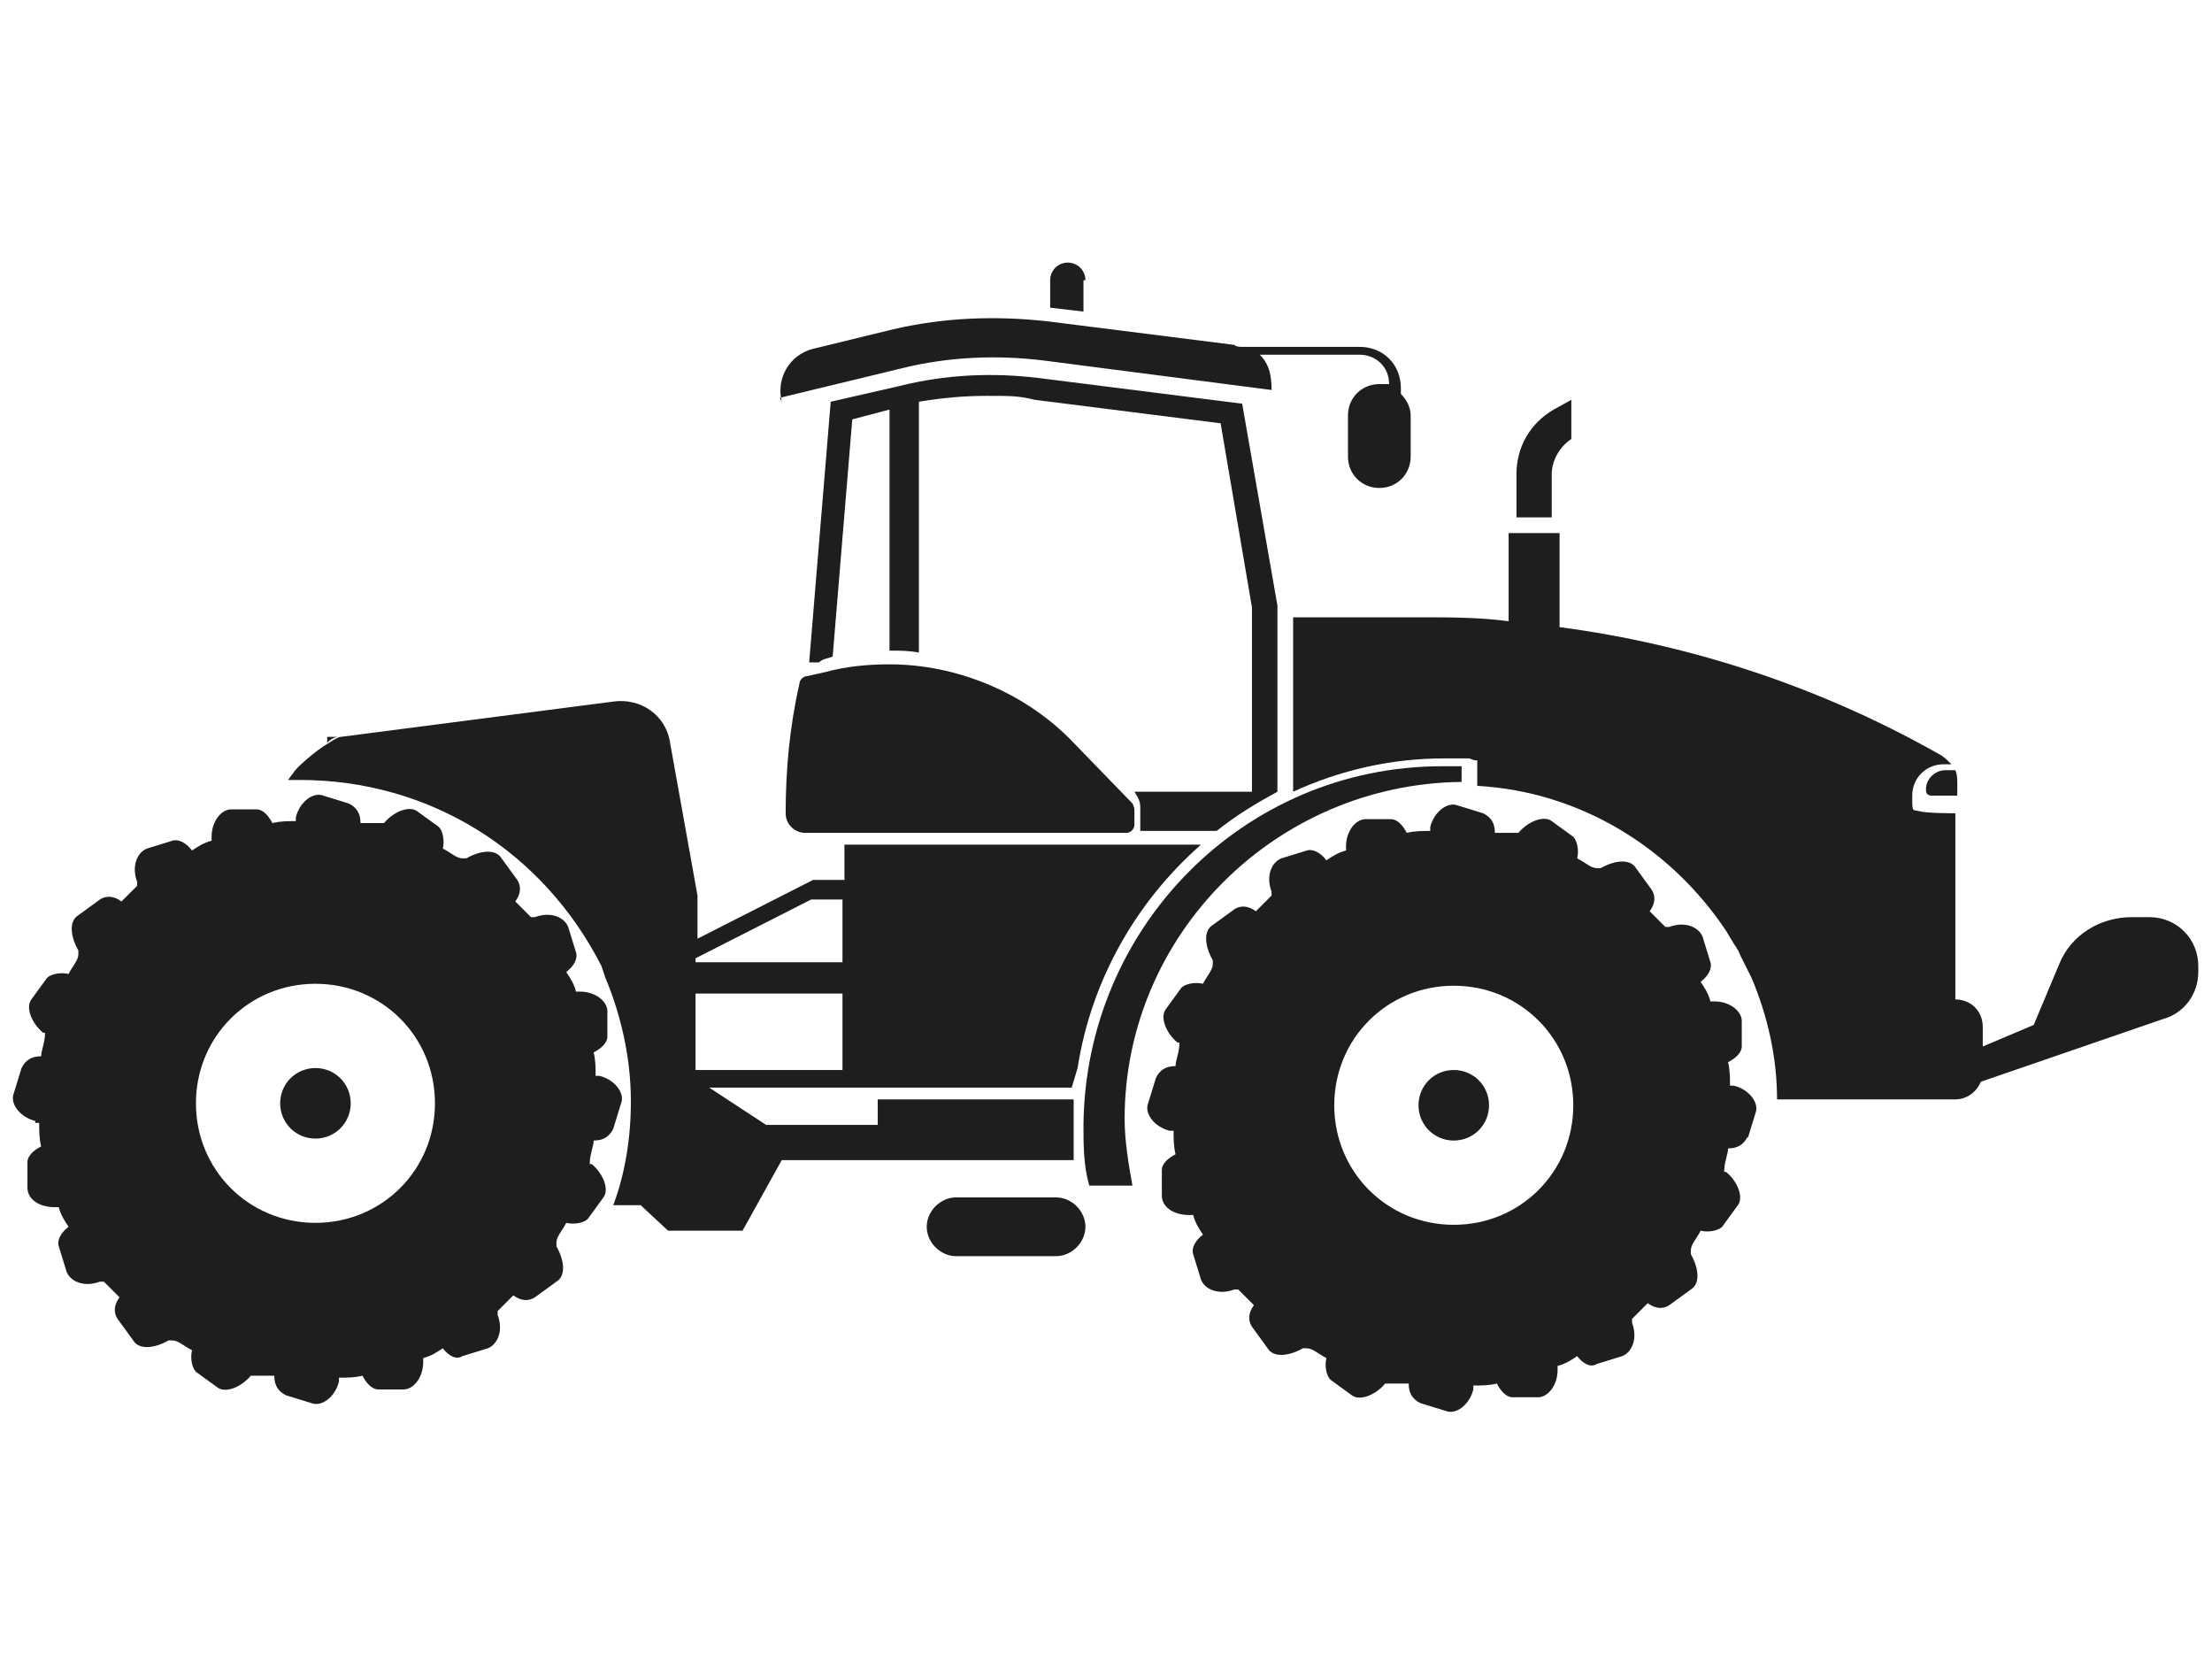
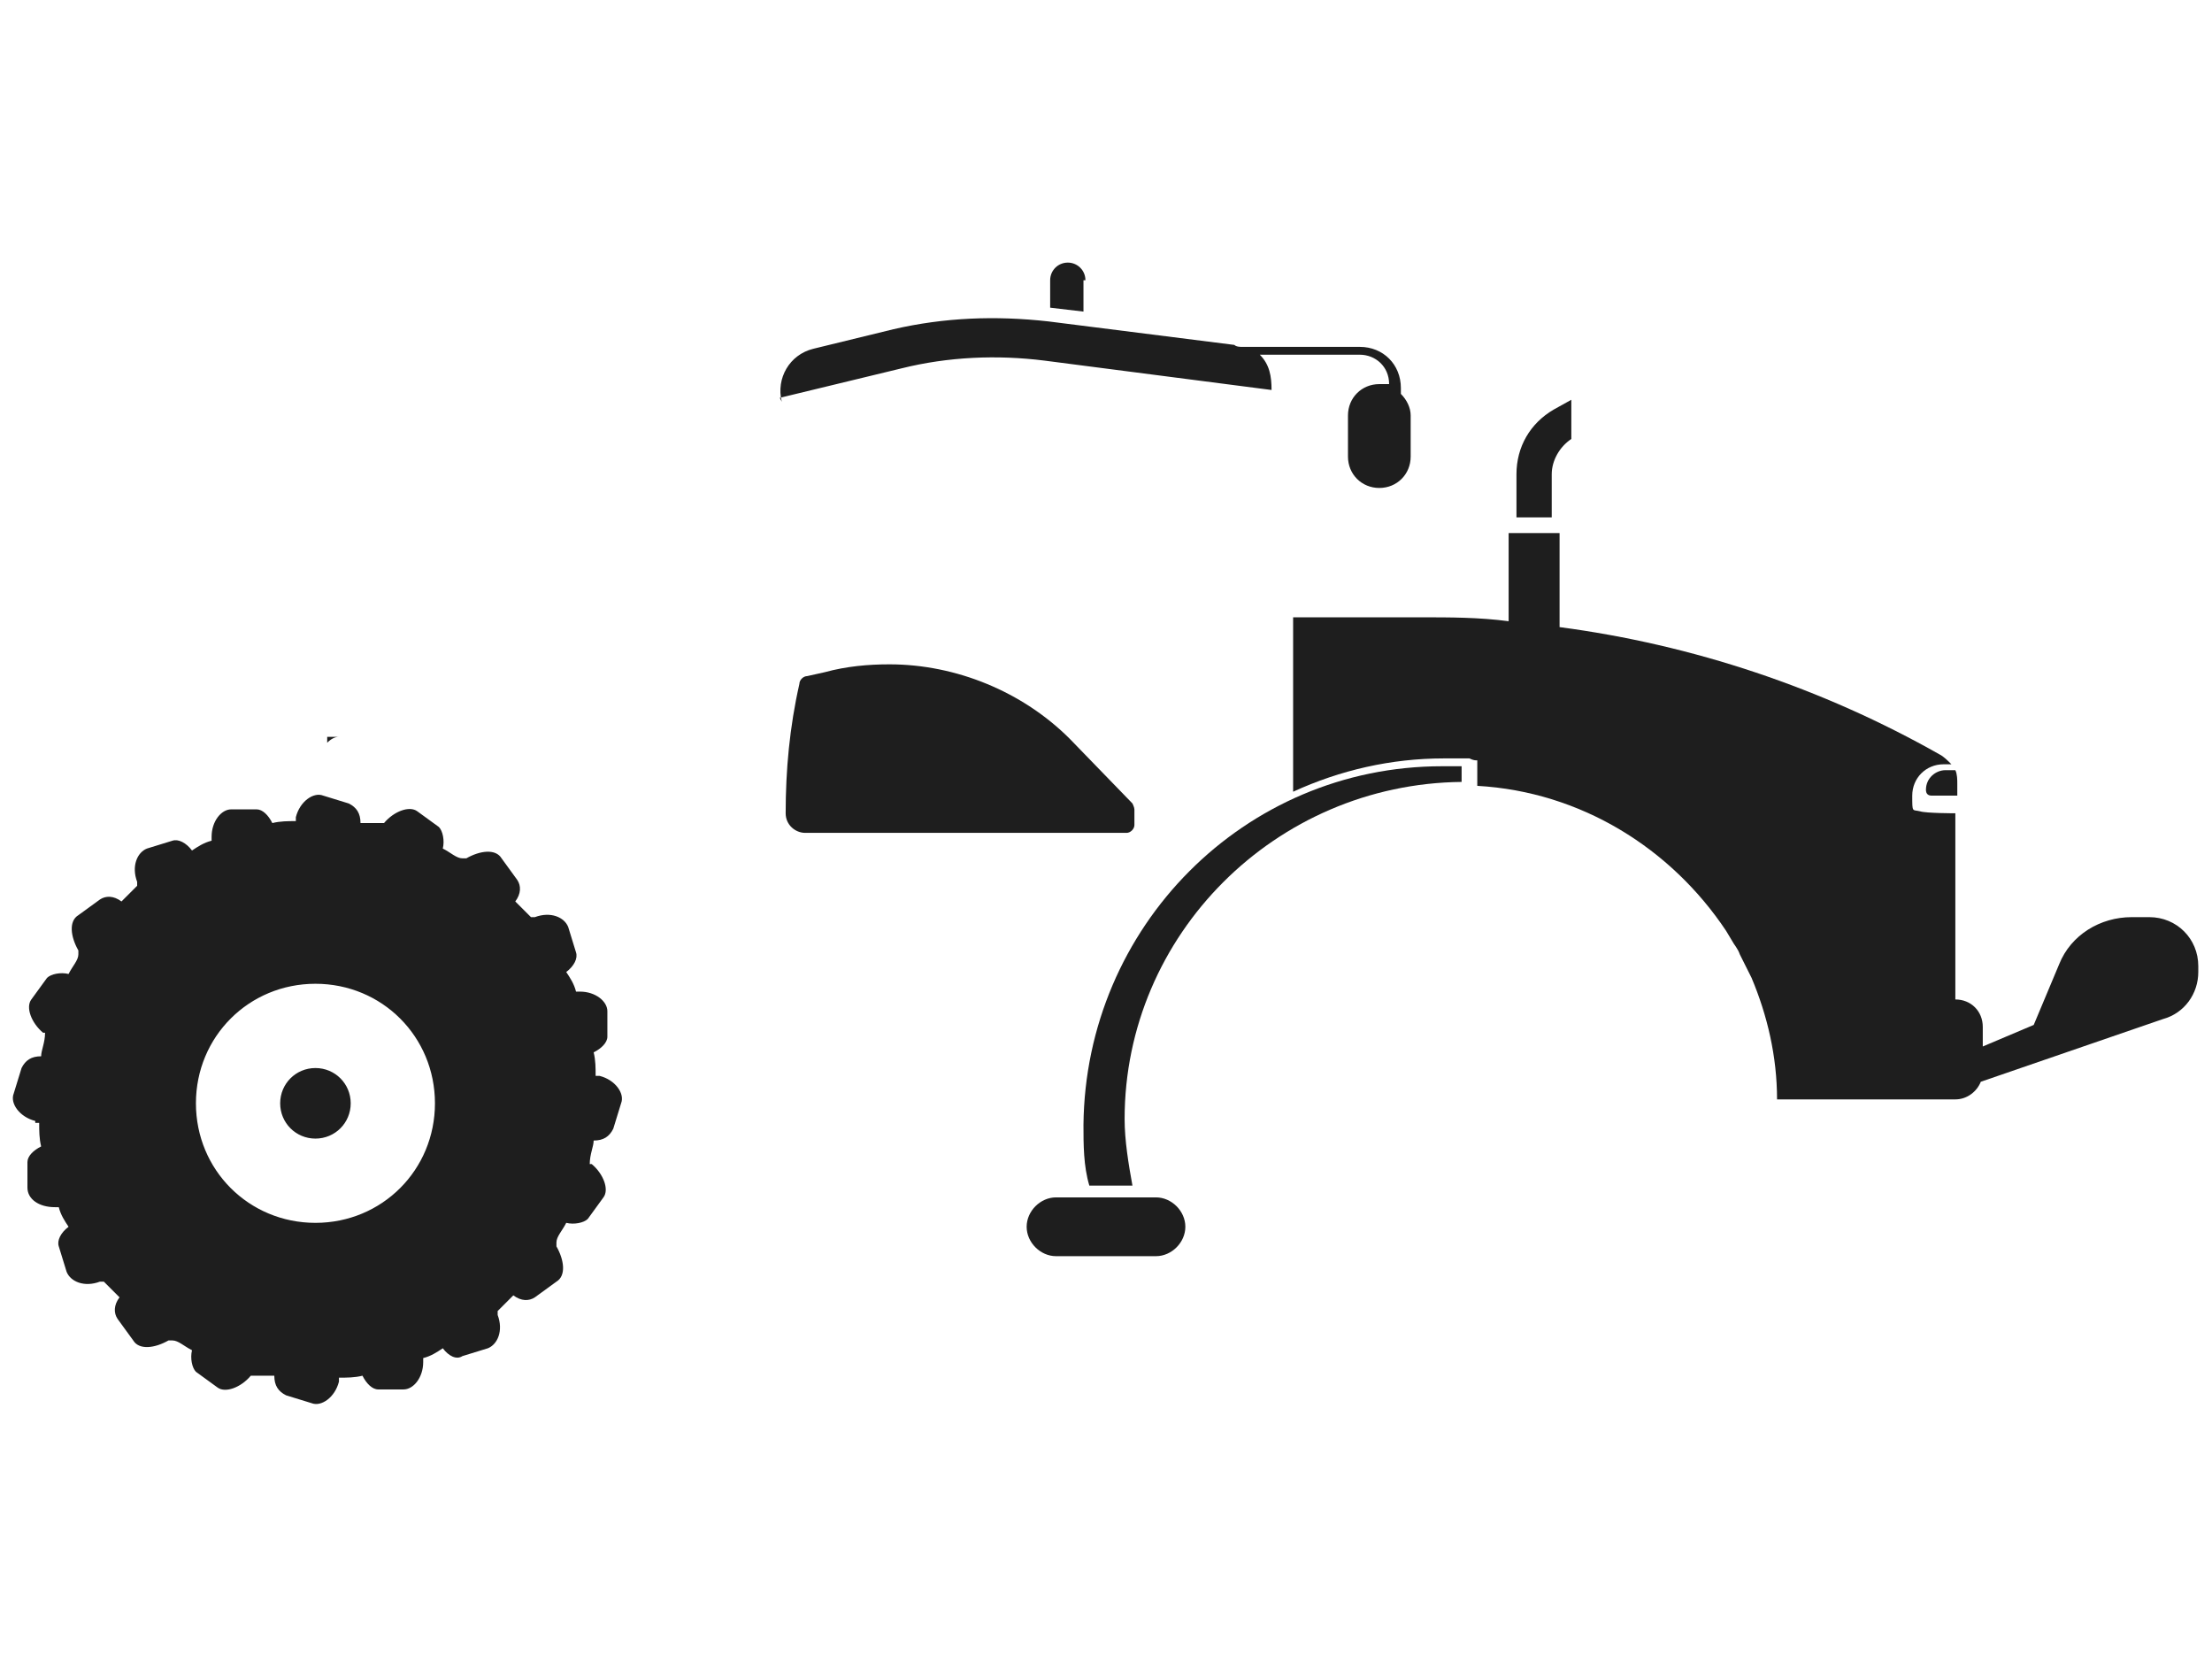
<svg xmlns="http://www.w3.org/2000/svg" id="Layer_1" data-name="Layer 1" version="1.1" viewBox="0 0 112.9 85.2">
  <defs>
    <style>
      .cls-1 {
        fill: #1e1e1e;
        stroke-width: 0px;
      }
    </style>
  </defs>
  <path class="cls-1" d="M98.3,40.3c0,.2.1.3.3.3h1.3v-.6c0-.2,0-.5-.1-.7h-.5c-.5,0-1,.4-1,1Z" />
  <path class="cls-1" d="M112.2,49.1v.5c0,1.1-.7,2.1-1.8,2.4h0s-9.3,3.2-9.3,3.2c-.2.5-.7.9-1.3.9h-9.1c0-2.2-.5-4.3-1.3-6.2,0,0,0,0,0,0l-.6-1.2c-.1-.3-.3-.5-.4-.7l-.3-.5h0c-2.8-4.2-7.4-7.1-12.7-7.4v-1.1c0,0,0-.2,0-.2-.1,0-.2,0-.4-.1-.4,0-1.1,0-1.3,0-2.7,0-5.3.6-7.7,1.7v-8.9s6.5,0,6.5,0c1.5,0,3,0,4.5.2v-4.5s2.6,0,2.6,0v4.8c6.8.9,13.4,3.1,19.4,6.5.2.1.4.3.6.5h-.4c-.9,0-1.6.7-1.6,1.6s0,.7.4.8c.3.1,1.8.1,1.8.1v7.4s0,2.1,0,2.1h0c.8,0,1.4.6,1.4,1.4v1s2.6-1.1,2.6-1.1l1.3-3.1c.6-1.5,2.1-2.4,3.7-2.4h.9c1.4,0,2.5,1.1,2.5,2.5h0Z" />
-   <path class="cls-1" d="M53.9,61.1h-5.1c-.8,0-1.5.7-1.5,1.5s.7,1.5,1.5,1.5h5.1c.8,0,1.5-.7,1.5-1.5s-.7-1.5-1.5-1.5Z" />
+   <path class="cls-1" d="M53.9,61.1c-.8,0-1.5.7-1.5,1.5s.7,1.5,1.5,1.5h5.1c.8,0,1.5-.7,1.5-1.5s-.7-1.5-1.5-1.5Z" />
  <path class="cls-1" d="M57.9,41.2v.9c0,.2-.2.4-.4.4h0s-16.4,0-16.4,0c-.5,0-1-.4-1-1,0-2.2.2-4.4.7-6.6,0-.2.2-.4.4-.4l.9-.2c1.1-.3,2.2-.4,3.3-.4,3.4,0,6.8,1.4,9.2,3.8l3.2,3.3c0,0,.1.2.1.3h0Z" />
-   <path class="cls-1" d="M89.2,58.1l.4-1.3c.2-.5-.3-1.2-1.1-1.4h-.2c0-.4,0-.8-.1-1.2.4-.2.7-.5.7-.8v-1.3c0-.5-.6-1-1.4-1h-.2c-.1-.4-.3-.7-.5-1,.4-.3.6-.7.5-1l-.4-1.3c-.2-.5-.9-.8-1.7-.5h-.2c-.2-.2-.5-.5-.8-.8.3-.4.3-.8.1-1.1l-.8-1.1c-.3-.5-1.1-.4-1.8,0h-.2c-.3,0-.6-.3-1-.5.1-.4,0-.9-.2-1.1l-1.1-.8c-.4-.3-1.2,0-1.7.6h-.1c-.4,0-.7,0-1.1,0,0-.5-.2-.8-.6-1l-1.3-.4c-.5-.2-1.2.3-1.4,1.1v.2c-.4,0-.8,0-1.2.1-.2-.4-.5-.7-.8-.7h-1.3c-.5,0-1,.6-1,1.4v.2c-.4.1-.7.3-1,.5-.3-.4-.7-.6-1-.5l-1.3.4c-.5.2-.8.9-.5,1.7v.2c-.2.2-.5.5-.8.8-.4-.3-.8-.3-1.1-.1l-1.1.8c-.5.3-.4,1.1,0,1.8v.2c0,.3-.3.6-.5,1-.4-.1-.9,0-1.1.2l-.8,1.1c-.3.4,0,1.2.6,1.7h.1c0,.5-.2.9-.2,1.2-.5,0-.8.2-1,.6l-.4,1.3c-.2.5.3,1.2,1.1,1.4h.2c0,.4,0,.8.1,1.2-.4.2-.7.5-.7.8v1.3c0,.6.6,1,1.4,1h.2c.1.4.3.7.5,1-.4.3-.6.7-.5,1l.4,1.3c.2.5.9.8,1.7.5h.2c.2.2.5.5.8.8-.3.4-.3.8-.1,1.1l.8,1.1c.3.5,1.1.4,1.8,0h.2c.3,0,.6.3,1,.5-.1.4,0,.9.2,1.1l1.1.8c.4.3,1.2,0,1.7-.6h.1c.4,0,.7,0,1.1,0,0,.5.2.8.6,1l1.3.4c.5.2,1.2-.3,1.4-1.1v-.2c.4,0,.8,0,1.2-.1.2.4.5.7.8.7h1.3c.5,0,1-.6,1-1.4v-.2c.4-.1.7-.3,1-.5.3.4.7.6,1,.4l1.3-.4c.5-.2.8-.9.5-1.7v-.2c.2-.2.5-.5.8-.8.4.3.8.3,1.1.1l1.1-.8c.5-.3.4-1.1,0-1.8v-.2c0-.3.3-.6.5-1,.4.1.9,0,1.1-.2l.8-1.1c.3-.4,0-1.2-.6-1.7h-.1c0-.5.2-.9.2-1.2.5,0,.8-.2,1-.6h0s0,0,0,0ZM74.2,62.5c-3.4,0-6.1-2.7-6.1-6.1,0-3.4,2.7-6.1,6.1-6.1,3.4,0,6.1,2.7,6.1,6.1,0,3.4-2.7,6.1-6.1,6.1ZM74.2,58.2c-1,0-1.8-.8-1.8-1.8s.8-1.8,1.8-1.8c1,0,1.8.8,1.8,1.8,0,1-.8,1.8-1.8,1.8Z" />
  <path class="cls-1" d="M1.8,57.3h.2c0,.4,0,.8.1,1.2-.4.2-.7.5-.7.8v1.3c0,.6.6,1,1.4,1h.2c.1.4.3.7.5,1-.4.3-.6.7-.5,1l.4,1.3c.2.5.9.8,1.7.5h.2c.2.2.5.5.8.8-.3.4-.3.8-.1,1.1l.8,1.1c.3.5,1.1.4,1.8,0h.2c.3,0,.6.3,1,.5-.1.4,0,.9.2,1.1l1.1.8c.4.3,1.2,0,1.7-.6h.1c.4,0,.7,0,1.1,0,0,.5.2.8.6,1l1.3.4c.5.2,1.2-.3,1.4-1.1v-.2c.4,0,.8,0,1.2-.1.2.4.5.7.8.7h1.3c.5,0,1-.6,1-1.4v-.2c.4-.1.7-.3,1-.5.3.4.7.6,1,.4l1.3-.4c.5-.2.8-.9.5-1.7v-.2c.2-.2.5-.5.8-.8.4.3.8.3,1.1.1l1.1-.8c.5-.3.4-1.1,0-1.8v-.2c0-.3.3-.6.5-1,.4.1.9,0,1.1-.2l.8-1.1c.3-.4,0-1.2-.6-1.7h-.1c0-.5.2-.9.2-1.2.5,0,.8-.2,1-.6l.4-1.3c.2-.5-.3-1.2-1.1-1.4h-.2c0-.4,0-.8-.1-1.2.4-.2.7-.5.7-.8v-1.3c0-.5-.6-1-1.4-1h-.2c-.1-.4-.3-.7-.5-1,.4-.3.6-.7.5-1l-.4-1.3c-.2-.5-.9-.8-1.7-.5h-.2c-.2-.2-.5-.5-.8-.8.3-.4.3-.8.1-1.1l-.8-1.1c-.3-.5-1.1-.4-1.8,0h-.2c-.3,0-.6-.3-1-.5.1-.4,0-.9-.2-1.1l-1.1-.8c-.4-.3-1.2,0-1.7.6h-.1c-.4,0-.7,0-1.1,0,0-.5-.2-.8-.6-1l-1.3-.4c-.5-.2-1.2.3-1.4,1.1v.2c-.4,0-.8,0-1.2.1-.2-.4-.5-.7-.8-.7h-1.3c-.5,0-1,.6-1,1.4v.2c-.4.1-.7.3-1,.5-.3-.4-.7-.6-1-.5l-1.3.4c-.5.2-.8.9-.5,1.7v.2c-.2.2-.5.5-.8.8-.4-.3-.8-.3-1.1-.1l-1.1.8c-.5.3-.4,1.1,0,1.8v.2c0,.3-.3.6-.5,1-.4-.1-.9,0-1.1.2l-.8,1.1c-.3.4,0,1.2.6,1.7h.1c0,.5-.2.9-.2,1.2-.5,0-.8.2-1,.6l-.4,1.3c-.2.5.3,1.2,1.1,1.4h0s0,0,0,0ZM16.1,50.2c3.4,0,6.1,2.7,6.1,6.1,0,3.4-2.7,6.1-6.1,6.1-3.4,0-6.1-2.7-6.1-6.1,0-3.4,2.7-6.1,6.1-6.1h0ZM16.1,54.5c1,0,1.8.8,1.8,1.8,0,1-.8,1.8-1.8,1.8-1,0-1.8-.8-1.8-1.8s.8-1.8,1.8-1.8Z" />
-   <path class="cls-1" d="M54.6,43.1h-11.5s0,1.8,0,1.8h-1.6s-5.9,3-5.9,3v-2.2s-1.4-7.8-1.4-7.8c-.2-1.4-1.5-2.3-2.9-2.1l-13.9,1.8h0c-.1,0-.3.1-.6.3-.7.4-1.7,1.3-1.8,1.5l-.3.4s0,0,0,0c0,0,0,0,0,0,.2,0,.4,0,.6,0,6.6,0,12.4,3.6,15.4,9.5l.2.6h0c.8,1.9,1.3,4.1,1.3,6.3,0,1.9-.3,3.7-.9,5.3h1.4s1.4,1.3,1.4,1.3h3.8s2-3.6,2-3.6h14.9s0-3.1,0-3.1h-10v1.3s-5.7,0-5.7,0l-2.9-1.9h3.6,0s14.9,0,14.9,0l.3-1h0s0,0,0,0c.7-4.5,3-8.5,6.3-11.4h-6.7s0,0,0,0ZM43,54.6h-7.5c0,0,0-3.9,0-3.9h7.5s0,3.9,0,3.9ZM43,49.1h-7.5s0-.2,0-.2l5.9-3h1.6s0,3.1,0,3.1Z" />
  <path class="cls-1" d="M39.8,20.3l6.2-1.5c2.4-.6,4.9-.7,7.3-.4l11.6,1.5c0-.7-.1-1.3-.6-1.8h5.1c.8,0,1.5.6,1.5,1.5-.2,0-.3,0-.5,0-.9,0-1.6.7-1.6,1.6v2.1c0,.9.7,1.6,1.6,1.6s1.6-.7,1.6-1.6v-2.1c0-.4-.2-.8-.5-1.1v-.3c0-1.2-.9-2.1-2.1-2.1h-6c-.1,0-.3,0-.4-.1l-9.5-1.2c-2.7-.3-5.3-.2-7.9.4l-4.1,1c-1.2.3-1.9,1.5-1.6,2.7h0s0,0,0,0Z" />
  <path class="cls-1" d="M55.4,14.3c0-.5-.4-.9-.9-.9s-.9.4-.9.9v1.4s1.7.2,1.7.2v-1.6h0Z" />
  <path class="cls-1" d="M79.2,24.2c0-.7.4-1.4,1-1.8v-2s-.9.5-.9.5c-1.2.7-1.9,1.9-1.9,3.3v2.2h1.8v-2.2Z" />
  <path class="cls-1" d="M74.6,39.8h0v-.7c-.2,0-.6,0-1,0-10.1,0-18.2,8.2-18.3,18.3,0,1,0,2.1.3,3.1h2.2c-.2-1.1-.4-2.3-.4-3.4,0-9.4,7.7-17.1,17.2-17.2h0Z" />
-   <path class="cls-1" d="M58.4,42.4h3.7c1-.8,2-1.4,3.1-2v-9.5s-1.8-10.3-1.8-10.3l-10.3-1.3c-2.4-.3-4.8-.2-7.2.4l-3.5.8-1.1,13.3h.5c.2-.2.5-.2.7-.3l1-12.1,1.9-.5v12.3c.5,0,1,0,1.5.1v-12.8c1.2-.2,2.3-.3,3.5-.3s1.6,0,2.4.2l9.5,1.2,1.6,9.4v9.4s-6.1,0-6.1,0h.1c.2.3.3.5.3.8v.9c0,.1,0,.2,0,.3h0s0,0,0,0Z" />
  <path class="cls-1" d="M16.7,37.7v.2c.2-.2.4-.3.6-.3h-.6Z" />
</svg>